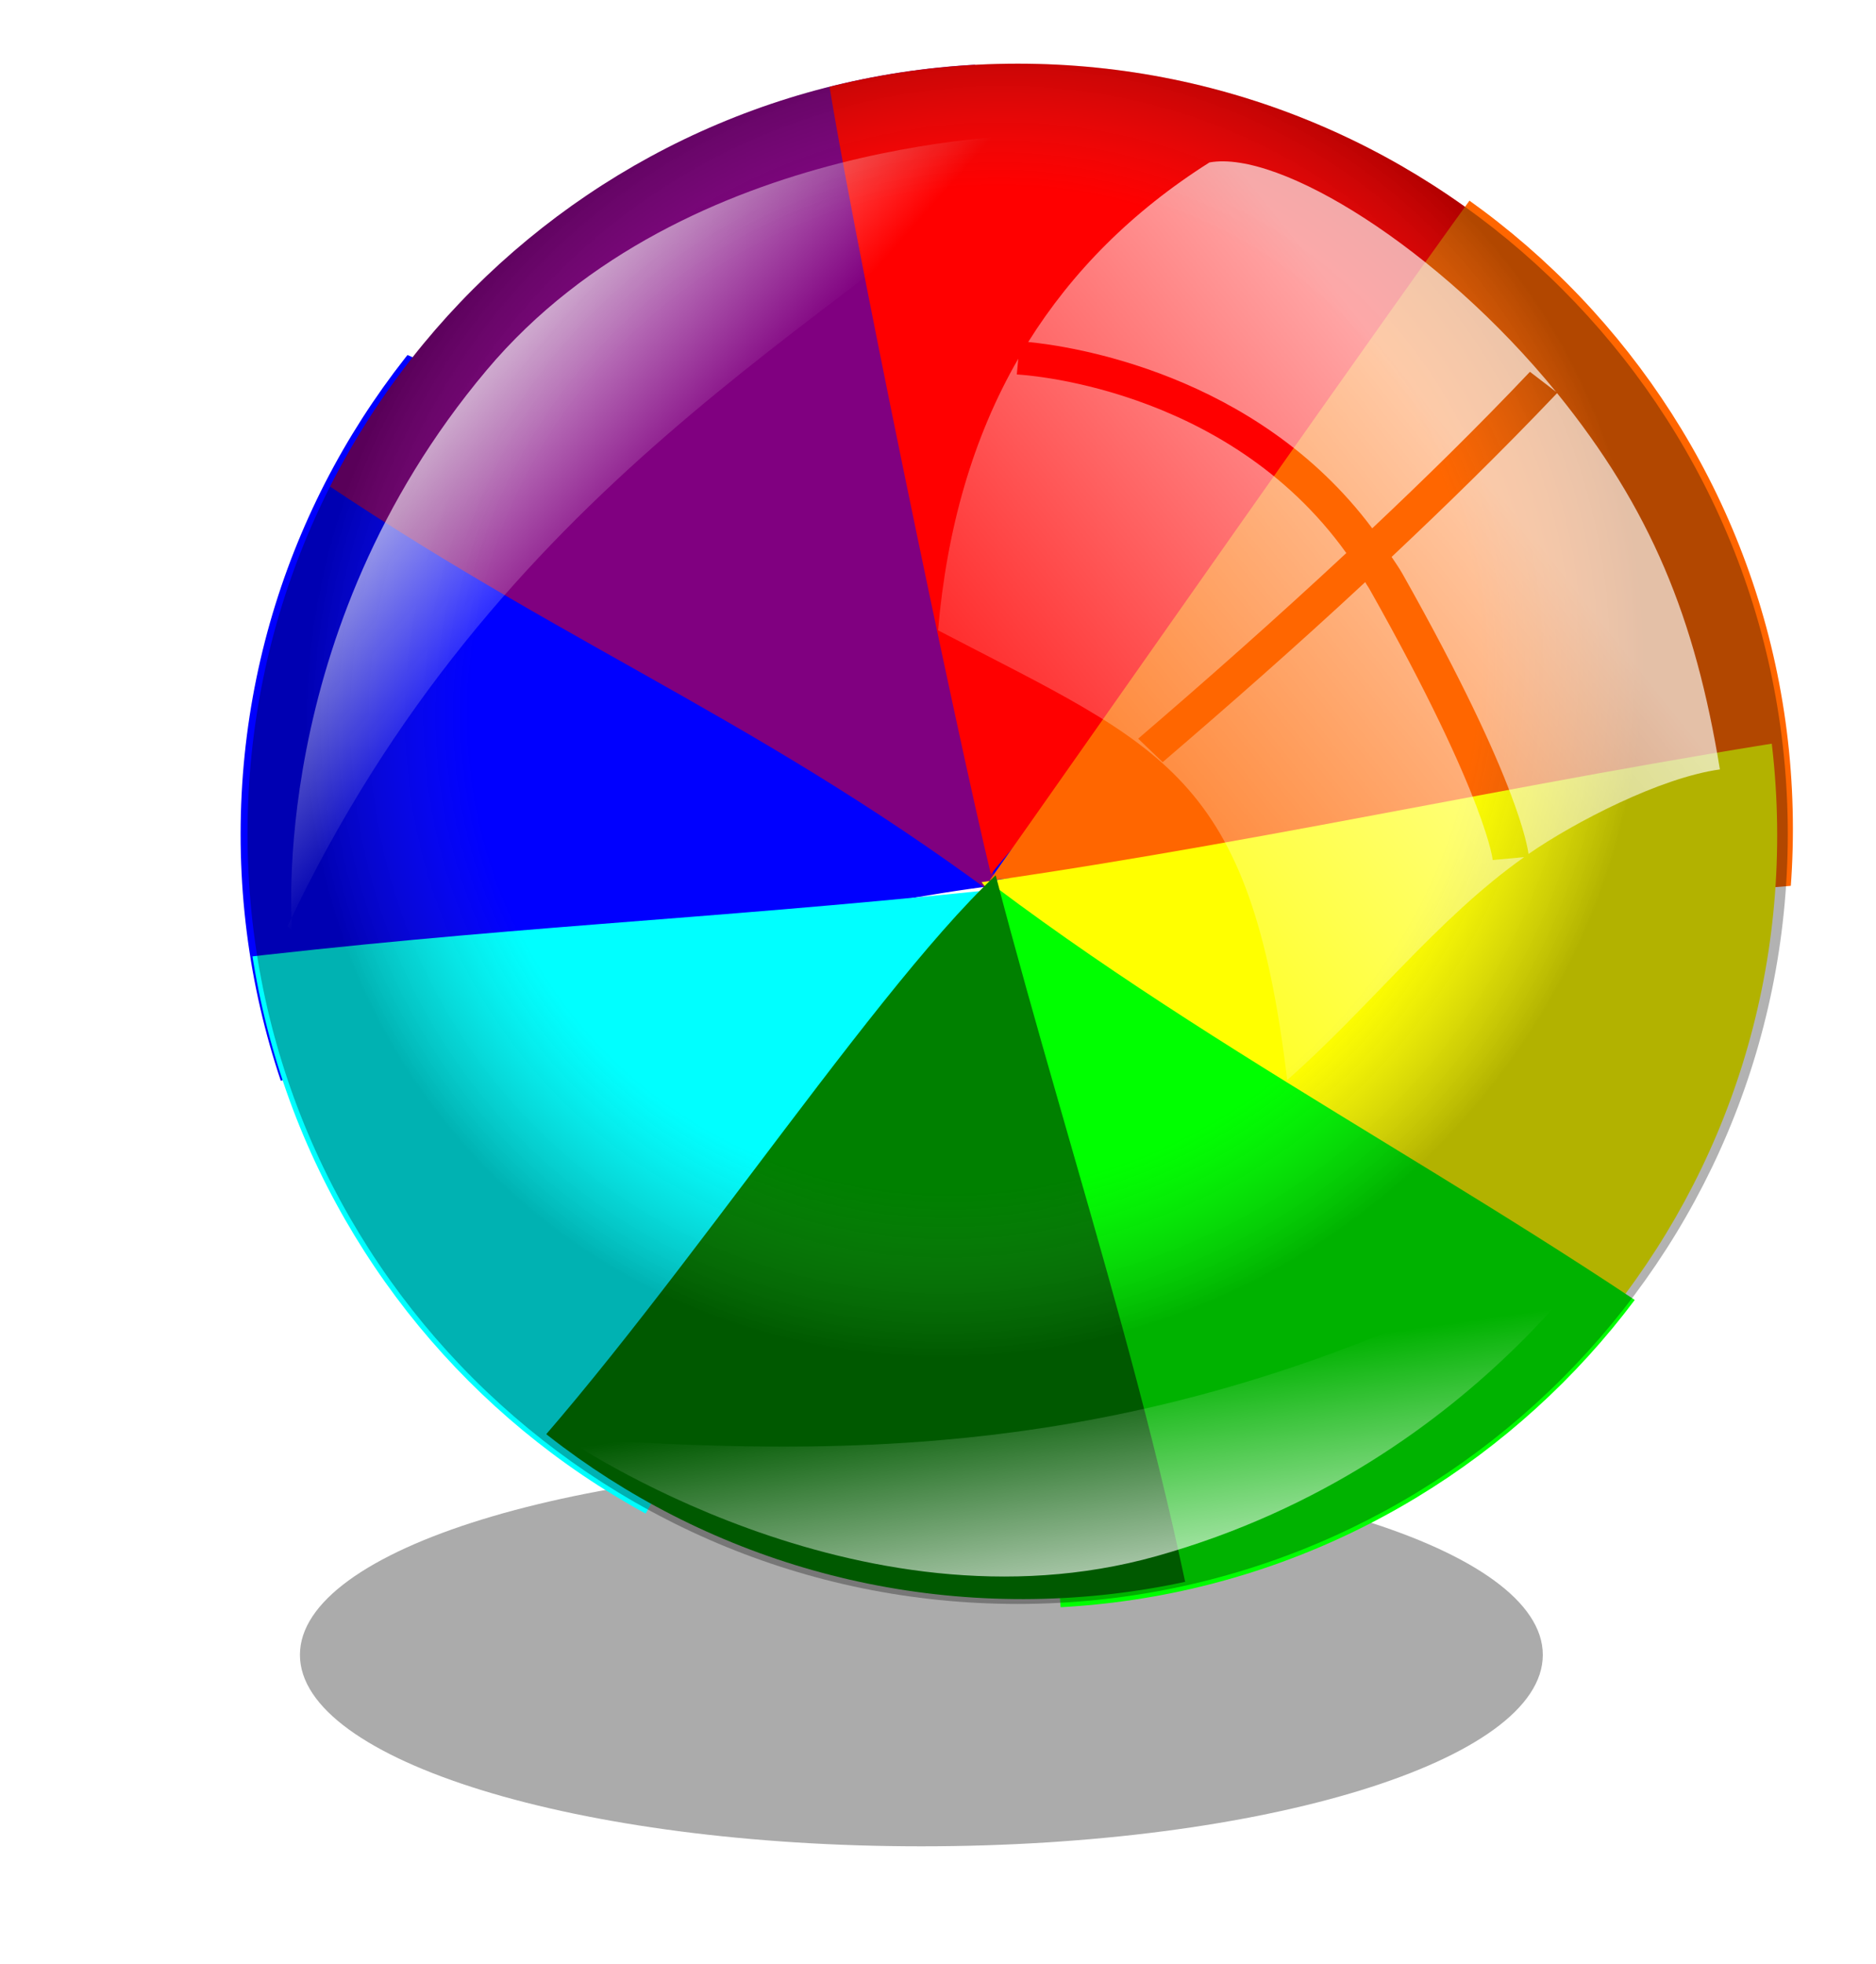
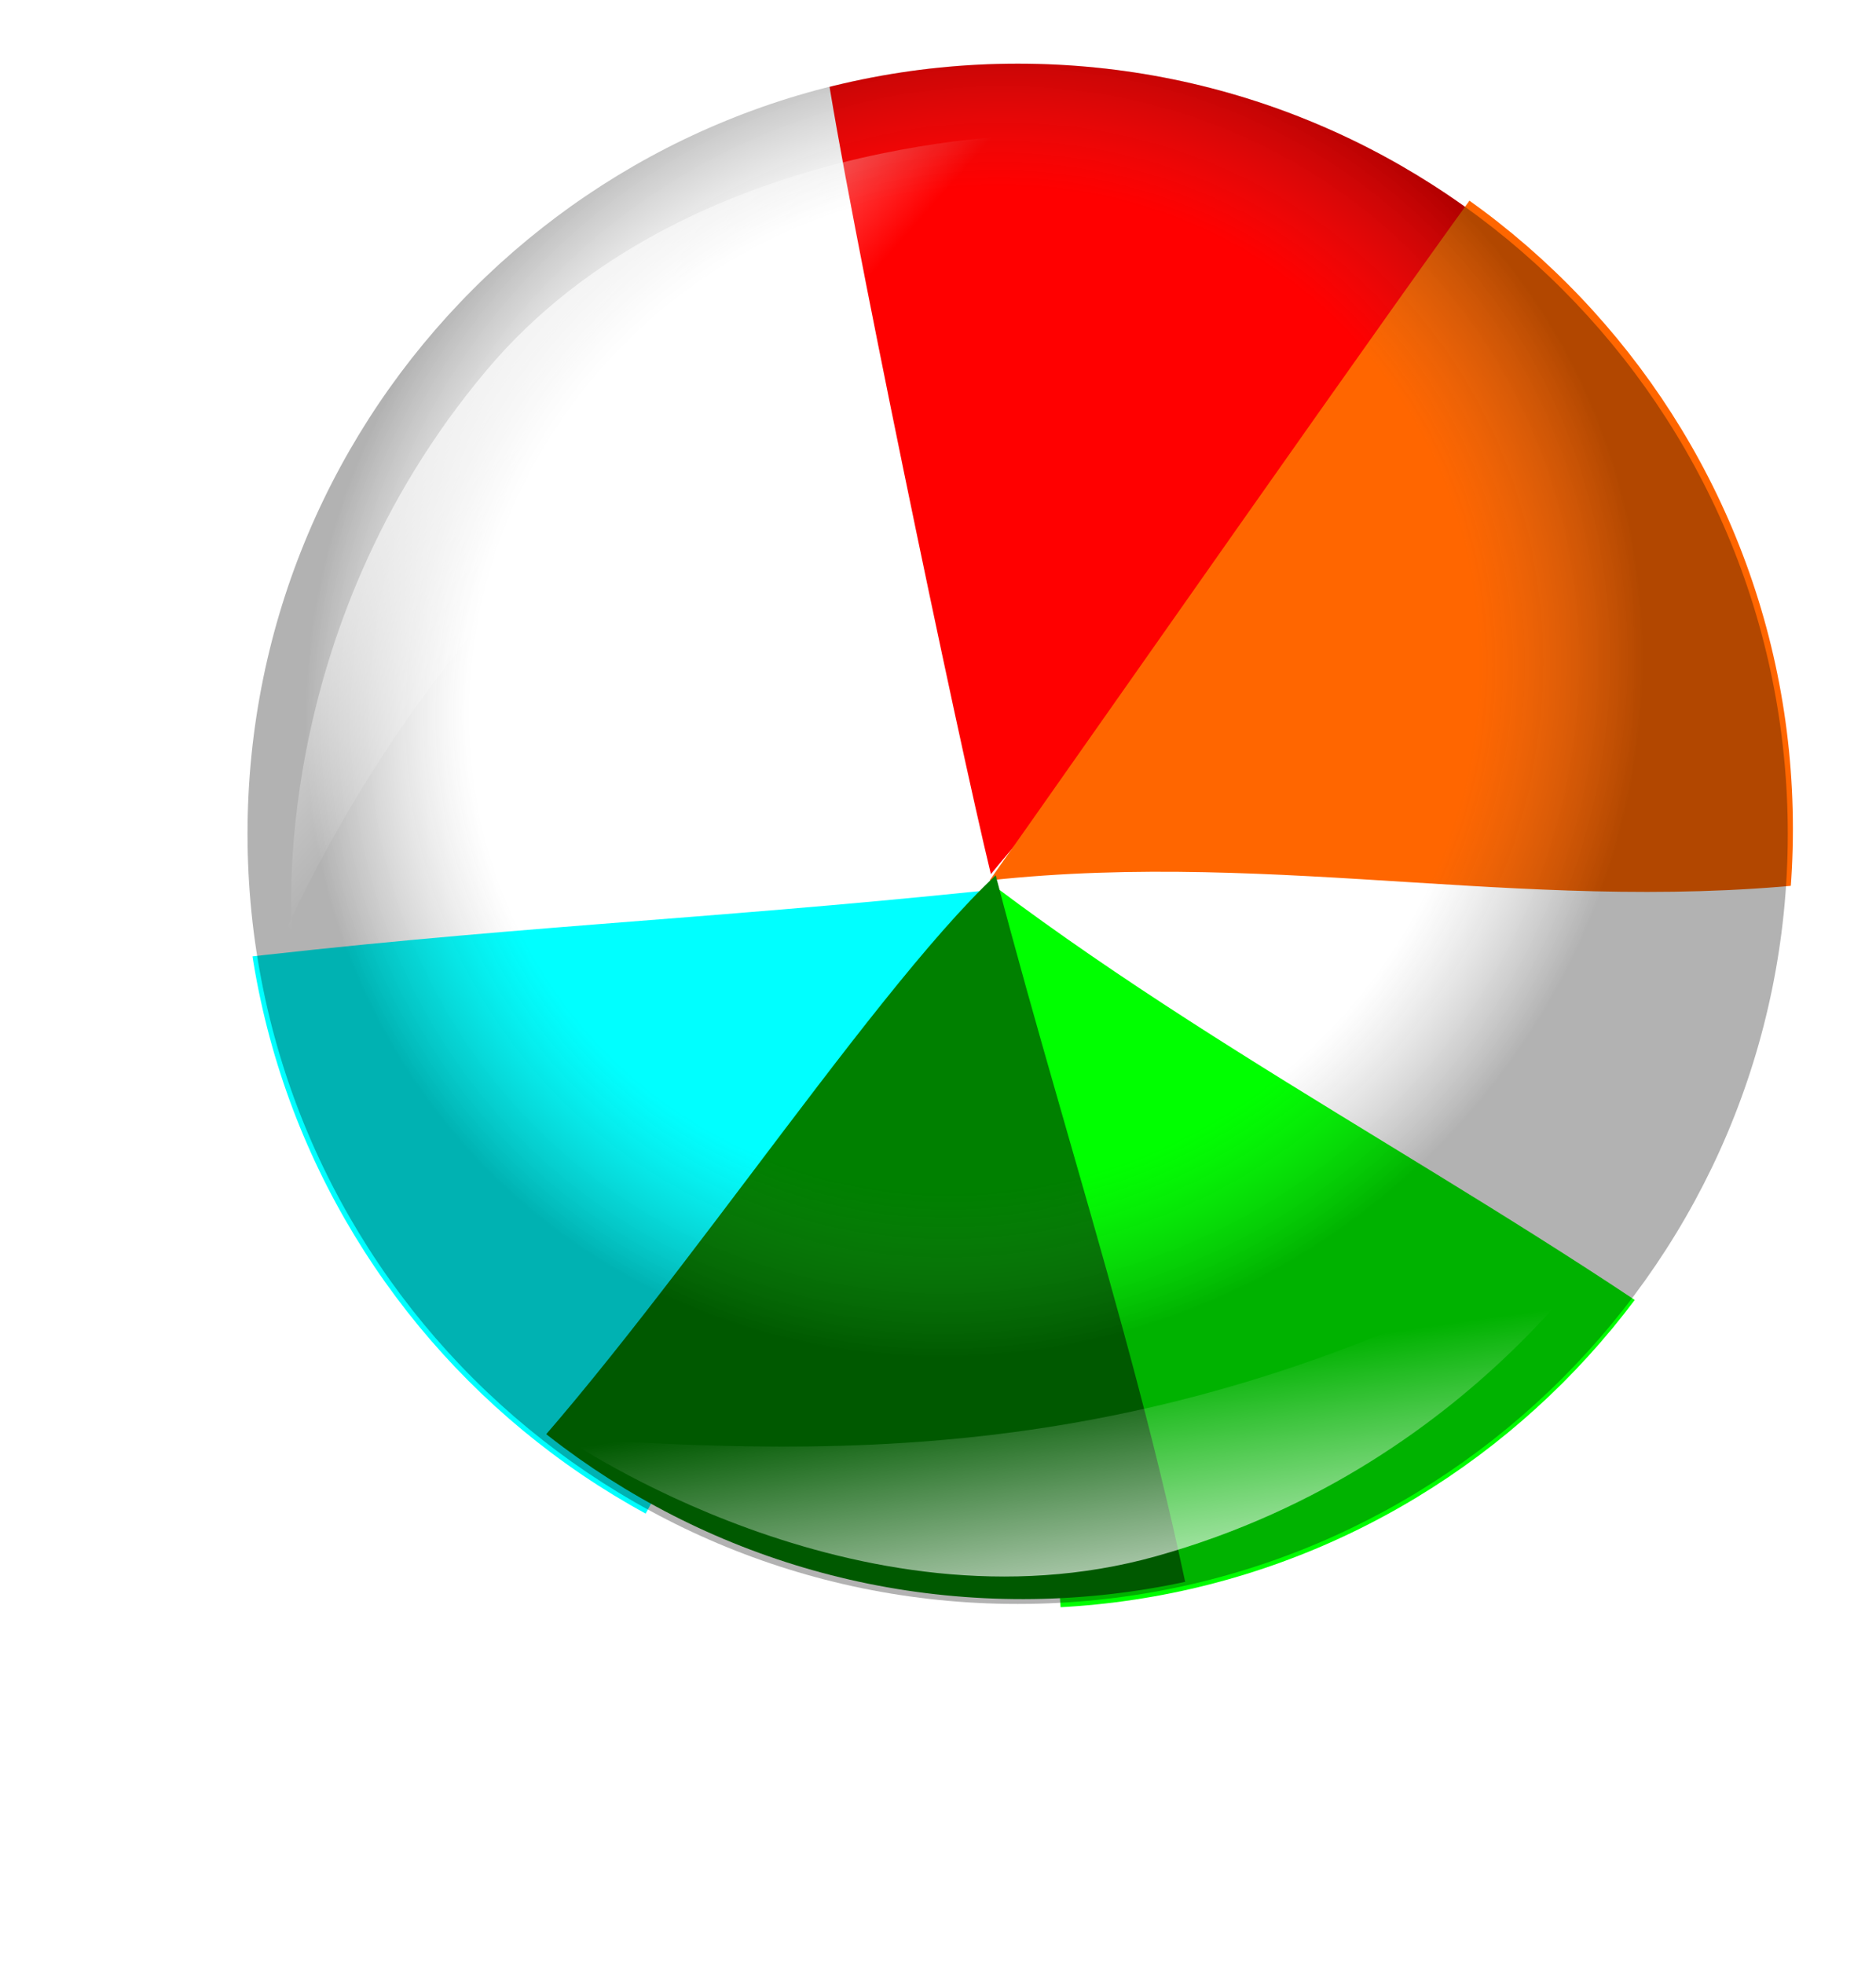
<svg xmlns="http://www.w3.org/2000/svg" xmlns:xlink="http://www.w3.org/1999/xlink" viewBox="0 0 129.08 135.11" version="1.0">
  <defs>
    <filter id="f" height="1.37" width="1.422" y="-.185" x="-.211">
      <feGaussianBlur stdDeviation="21.108" />
    </filter>
    <filter id="d" height="1.399" width="1.353" y="-.2" x="-.176">
      <feGaussianBlur stdDeviation="21.108" />
    </filter>
    <filter id="j" height="1.423" width="1.384" y="-.212" x="-.192">
      <feGaussianBlur stdDeviation="21.108" />
    </filter>
    <filter id="l" height="1.398" width="1.386" y="-.199" x="-.193">
      <feGaussianBlur stdDeviation="21.108" />
    </filter>
    <filter id="n" height="1.427" width="1.393" y="-.214" x="-.197">
      <feGaussianBlur stdDeviation="21.108" />
    </filter>
    <filter id="p" height="1.43" width="1.415" y="-.215" x="-.207">
      <feGaussianBlur stdDeviation="21.108" />
    </filter>
    <filter id="r" height="1.425" width="1.399" y="-.213" x="-.2">
      <feGaussianBlur stdDeviation="21.108" />
    </filter>
    <filter id="b" height="1.526" width="1.191" y="-.263" x="-.095">
      <feGaussianBlur stdDeviation="18.053" />
    </filter>
    <filter id="h" height="1.38" width="1.398" y="-.19" x="-.199">
      <feGaussianBlur stdDeviation="21.108" />
    </filter>
    <clipPath id="o">
      <path d="M483.63 512.93c0 116.58-94.5 211.08-211.08 211.08S61.47 629.51 61.47 512.93c-.005-116.58 94.5-211.09 211.08-211.09s211.08 94.51 211.08 211.09z" transform="scale(-1 1) rotate(7.818 -1948.799 -5041.794)" opacity=".454" color="#000" fill-rule="evenodd" fill="url(#radialGradient4489)" />
    </clipPath>
    <clipPath id="q">
      <path d="M483.63 512.93c0 116.58-94.5 211.08-211.08 211.08S61.47 629.51 61.47 512.93c-.005-116.58 94.5-211.09 211.08-211.09s211.08 94.51 211.08 211.09z" transform="scale(-1 1) rotate(52.028 -372.426 -137.598)" opacity=".454" color="#000" fill-rule="evenodd" fill="url(#radialGradient4483)" />
    </clipPath>
    <clipPath id="c">
-       <path d="M483.63 512.93c0 116.58-94.5 211.08-211.08 211.08S61.47 629.51 61.47 512.93c-.005-116.58 94.5-211.09 211.08-211.09s211.08 94.51 211.08 211.09z" transform="scale(-1 1) rotate(-38.029 247.375 1796.283)" opacity=".454" color="#000" fill-rule="evenodd" fill="url(#radialGradient4525)" />
-     </clipPath>
+       </clipPath>
    <clipPath id="e">
      <path d="M483.63 512.93c0 116.58-94.5 211.08-211.08 211.08S61.47 629.51 61.47 512.93c-.005-116.58 94.5-211.09 211.08-211.09s211.08 94.51 211.08 211.09z" transform="scale(-1 1) rotate(-82.591 26.6 1107.517)" opacity=".454" color="#000" fill-rule="evenodd" fill="url(#radialGradient4519)" />
    </clipPath>
    <clipPath id="g">
      <path d="M483.63 512.93c0 116.58-94.5 211.08-211.08 211.08S61.47 629.51 61.47 512.93c-.005-116.58 94.5-211.09 211.08-211.09s211.08 94.51 211.08 211.09z" transform="scale(1 -1) rotate(52.779 1726.39 108.43)" opacity=".454" color="#000" fill-rule="evenodd" fill="url(#radialGradient4513)" />
    </clipPath>
    <clipPath id="i">
      <path d="M483.63 512.93c0 116.58-94.5 211.08-211.08 211.08S61.47 629.51 61.47 512.93c-.005-116.58 94.5-211.09 211.08-211.09s211.08 94.51 211.08 211.09z" transform="scale(1 -1) rotate(8.025 9839.936 1527.273)" opacity=".454" color="#000" fill-rule="evenodd" fill="url(#radialGradient4507)" />
    </clipPath>
    <clipPath id="k">
-       <path d="M483.63 512.93c0 116.58-94.5 211.08-211.08 211.08S61.47 629.51 61.47 512.93c-.005-116.58 94.5-211.09 211.08-211.09s211.08 94.51 211.08 211.09z" transform="scale(1 -1) rotate(-37.408 -1567.008 -467.533)" opacity=".454" color="#000" fill-rule="evenodd" fill="url(#radialGradient4501)" />
-     </clipPath>
+       </clipPath>
    <clipPath id="m">
      <path d="M483.63 512.93c0 116.58-94.5 211.08-211.08 211.08S61.47 629.51 61.47 512.93c-.005-116.58 94.5-211.09 211.08-211.09s211.08 94.51 211.08 211.09z" transform="scale(1 -1) rotate(-82.393 -366.572 -257.605)" opacity=".454" color="#000" fill-rule="evenodd" fill="url(#radialGradient4495)" />
    </clipPath>
    <linearGradient id="a">
      <stop offset="0" stop-color="#fff" stop-opacity="0" />
      <stop offset="1" stop-color="#fff" />
    </linearGradient>
    <linearGradient id="v" y2="752.99" xlink:href="#a" gradientUnits="userSpaceOnUse" x2="393.25" gradientTransform="translate(304.3 257.24) scale(.151)" y1="685.34" x1="383.61" />
    <linearGradient id="t" y2="541.54" gradientUnits="userSpaceOnUse" x2="316.9" gradientTransform="translate(304.3 257.24) scale(.151)" y1="418.56" x1="470.62">
      <stop offset="0" stop-color="#fff" />
      <stop offset="1" stop-color="#fff" stop-opacity="0" />
    </linearGradient>
    <linearGradient id="u" y2="683.94" xlink:href="#a" gradientUnits="userSpaceOnUse" x2="260.96" gradientTransform="matrix(-.164 .218 -.163 -.129 488.75 349.76)" y1="628.38" x1="266.68" />
    <radialGradient id="s" gradientUnits="userSpaceOnUse" cy="512.27" cx="227.16" gradientTransform="matrix(-.156 .16 -.153 -.148 180.84 86.935)" r="211.08">
      <stop offset="0" stop-color="#fff" stop-opacity="0" />
      <stop offset=".752" stop-color="#5a5a5a" stop-opacity="0" />
      <stop offset="1" stop-opacity=".668" />
    </radialGradient>
  </defs>
  <path opacity=".073" color="#000" fill="#fff" d="M0 0h129.08v135.11H0z" />
  <path opacity=".654" color="#000" fill="none" d="M223.22 122.6h180.65v180.65H223.22zM10.928 3.725h116.61v116.61H10.928z" />
-   <path d="M532.11 707.08c.02 37.89-84.69 68.6-189.2 68.6-104.5 0-189.21-30.71-189.19-68.6-.02-37.88 84.69-68.6 189.19-68.6 104.51 0 189.22 30.72 189.2 68.6z" transform="matrix(.226 0 0 .192 -14.103 -21.906)" opacity=".654" color="#000" fill-rule="evenodd" filter="url(#b)" fill="#3b3b3b" />
  <g fill-rule="evenodd" color="#000">
    <path d="M726.38 767.62c-24.4 17.54-326.23-40.95-206.15 17.97 60.05 61.19 90.14 128.32 141.8 189.5 58.66-47.63 93.29-124.56 86.94-200.43-7.24-3.16-14.4-7.57-22.59-7.04z" clip-path="url(#c)" transform="matrix(-.198 -.155 -.155 .198 292.6 -13.906)" filter="url(#d)" fill="#00f" />
-     <path d="M726.38 767.62c-80.71 1.4-130.45 24.98-211.1 27.59 59.79 62.06 86.18 113.66 146.75 179.88 58.66-47.63 93.29-124.56 86.94-200.43-7.24-3.16-14.4-7.57-22.59-7.04z" clip-path="url(#e)" transform="scale(-.251 .251) rotate(-82.59 -191.708 968.968)" filter="url(#f)" fill="purple" />
    <path d="M726.38 767.62c-80.71 1.4-134.13 33.56-214.78 36.17 24.05 29.6 122.28 142.71 150.43 171.3 58.66-47.63 93.29-124.56 86.94-200.43-7.24-3.16-14.4-7.57-22.59-7.04z" clip-path="url(#g)" transform="scale(.251 -.251) rotate(52.778 1443.072 40.266)" filter="url(#h)" fill="red" />
    <path d="M726.38 767.62c-80.71 1.4-148.48 29.82-229.13 32.43 26.17 27.74 136.63 146.45 164.78 175.04 58.66-47.63 93.29-124.56 86.94-200.43-7.24-3.16-14.4-7.57-22.59-7.04z" clip-path="url(#i)" transform="matrix(.249 -.035 -.035 -.249 -27.72 277.182)" filter="url(#j)" fill="#f60" />
    <path d="M726.38 767.62c-72.19 9.73-176.85 8.76-234.73 23.8 60.06 61.19 110.19 122.62 170.38 183.67 58.66-47.63 93.29-124.56 86.94-200.43-7.24-3.16-14.4-7.57-22.59-7.04z" clip-path="url(#k)" transform="matrix(.199 .152 .152 -.199 -150.598 143.454)" filter="url(#l)" fill="#ff0" />
    <path d="M726.38 767.62c-29.71 12.12-168.59 2.48-232.05 13.57 60.06 61.19 107.51 132.85 167.7 193.9 58.66-47.63 93.29-124.56 86.94-200.43-7.24-3.16-14.4-7.57-22.59-7.04z" clip-path="url(#m)" transform="matrix(.033 .249 .249 -.033 -142.332 -36.289)" filter="url(#n)" fill="#0f0" />
    <path d="M726.38 767.62c-80.71 1.4-132.71 6.93-213.36 9.54 21.03 20.88 120.86 169.34 149.01 197.93 58.66-47.63 93.29-124.56 86.94-200.43-7.24-3.16-14.4-7.57-22.59-7.04z" clip-path="url(#o)" transform="matrix(-.249 .034 .034 .249 169.239 -149.701)" filter="url(#p)" fill="#0ff" />
    <path d="M726.38 767.62c-63.05 7.81-175.2-2.3-223.58 5.42 52.18 68.04 99.04 141 159.23 202.05 58.66-47.63 93.29-124.56 86.94-200.43-7.24-3.16-14.4-7.57-22.59-7.04z" clip-path="url(#q)" transform="matrix(-.154 .198 .198 .154 -7.12 -158.384)" filter="url(#r)" fill="green" />
  </g>
  <path d="M123.01 57.363c0 29.265-23.727 52.987-52.991 52.987-29.265 0-52.988-23.722-52.988-52.987 0-29.264 23.723-52.988 52.988-52.988 29.264 0 52.991 23.724 52.991 52.988z" opacity=".454" color="#000" fill-rule="evenodd" fill="url(#s)" />
  <g color="#000" fill-rule="evenodd">
-     <path d="M366.62 310.79c-3.21 2.03-5.67 4.52-7.48 7.41 1.67.16 9.39 1.25 14.2 7.69 2.13-2.01 4.28-4.11 6.51-6.46l1.08.83c-4.82-5.91-11.42-10-14.31-9.47zm-7.89 8.1c-1.88 3.26-2.95 7.02-3.31 11.21 9.3 4.85 12.89 5.85 14.41 18.56 3.34-2.93 6.2-6.67 9.78-9.2l-1.3.12s-.03-.53-.68-2.25c-.66-1.72-1.93-4.55-4.39-8.91-.06-.11-.13-.2-.19-.31-2.84 2.64-5.61 5.07-8.36 7.43l-1.01-.97c2.83-2.43 5.68-4.95 8.59-7.66-5-6.98-13.6-7.37-13.6-7.37l.06-.65zm22.24 1.42c-2.34 2.46-4.6 4.66-6.83 6.76.15.23.31.45.45.7 2.48 4.4 3.78 7.27 4.46 9.07.56 1.47.71 2.25.74 2.49 1.89-1.31 5.44-3.15 7.9-3.49-1.02-6.26-2.85-10.75-6.72-15.53z" opacity=".654" fill="url(#t)" transform="translate(-527.94 -506.91) scale(1.667)" />
    <path d="M359.7 309.65s-14.67-.1-22.92 9.72c-9.12 10.85-8.02 23.12-8.02 23.12l-.19-.18c8.6-18.23 22.69-24.88 31.13-32.66z" opacity=".827" fill="url(#u)" transform="translate(-527.94 -506.91) scale(1.667)" />
    <path d="M340.02 363.43s12.06 8.34 24.41 4.88c13.65-3.83 19.65-14.59 19.65-14.59l.06.25c-17.37 10.22-30.7 10.39-44.12 9.46z" opacity=".827" fill="url(#v)" transform="translate(-527.94 -506.91) scale(1.667)" />
  </g>
</svg>